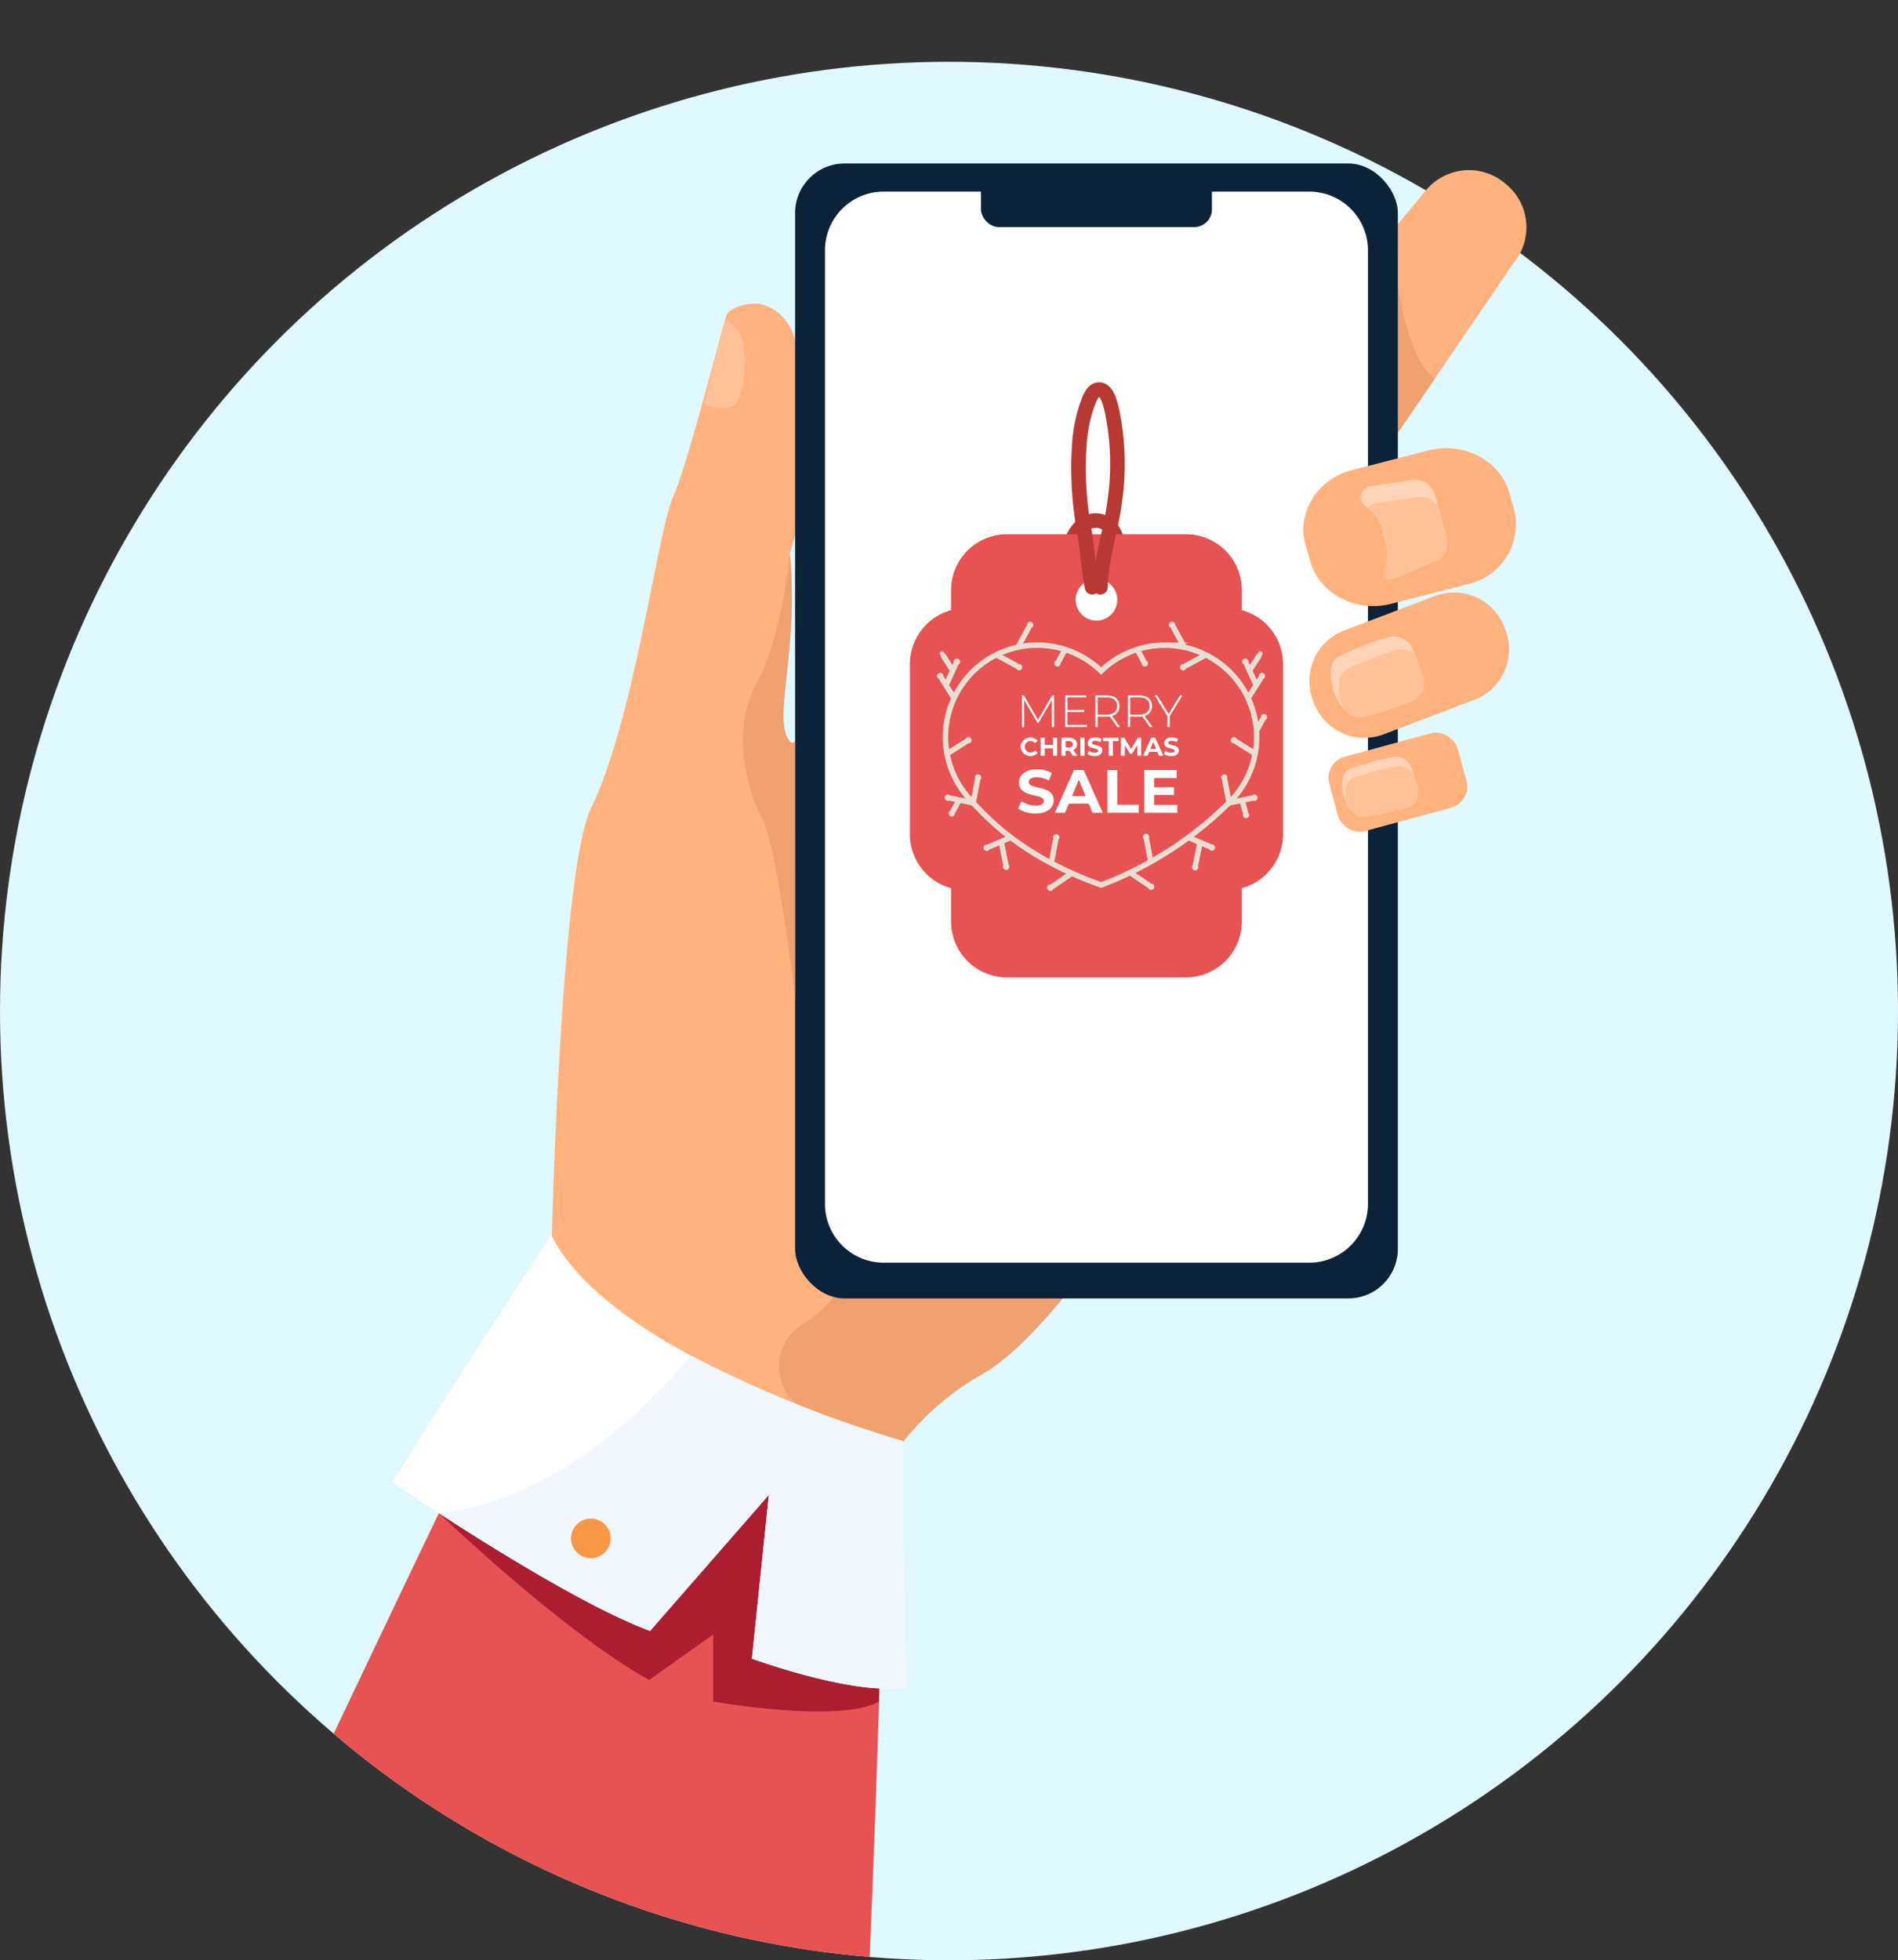
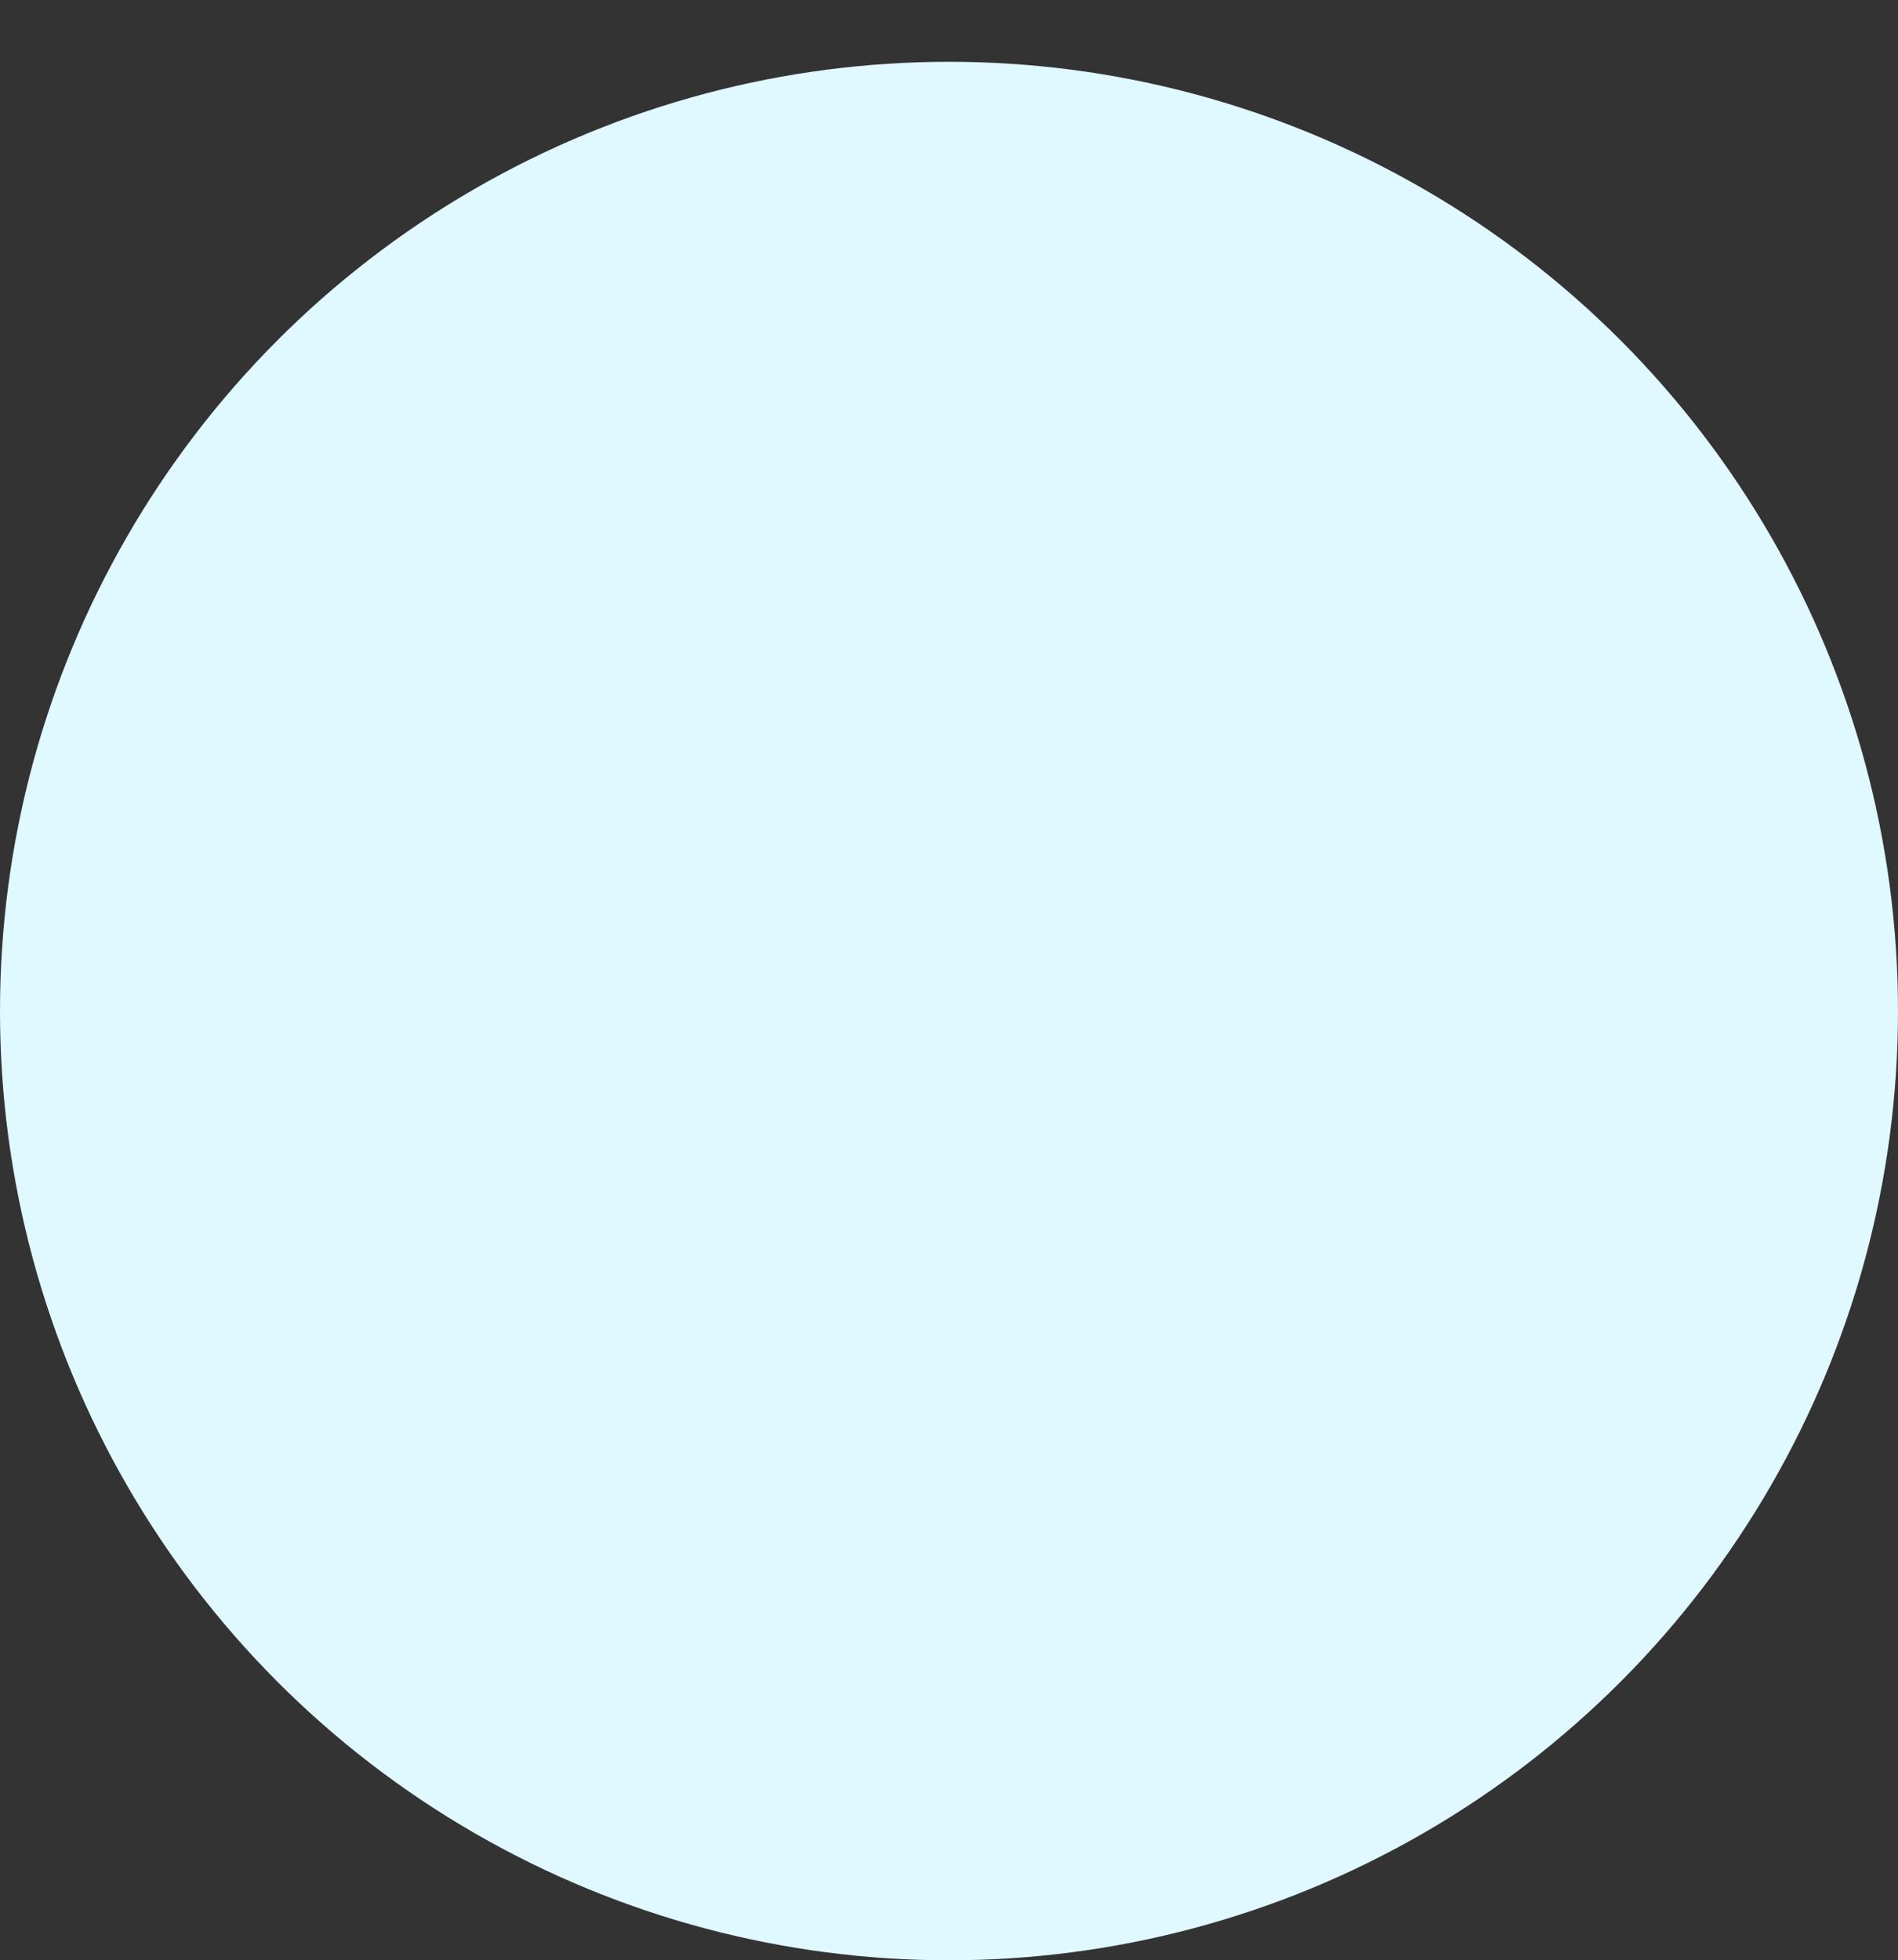
<svg xmlns="http://www.w3.org/2000/svg" width="260" height="268.463">
  <rect width="100%" height="100%" fill="#333333" stroke="none" />
  <defs>
    <clipPath id="a">
-       <path data-name="Path 11976" d="M151.641-8.463C223.438-8.463 260 58.2 260 130a130 130 0 01-260 0C0 58.2 79.844-8.463 151.641-8.463z" transform="translate(553 1682)" fill="#d6f6ff" />
-     </clipPath>
+       </clipPath>
  </defs>
  <g transform="translate(-553 -1608.537)">
    <circle data-name="Ellipse 37" cx="130" cy="130" r="130" transform="translate(553 1617)" fill="#e0f8ff" />
    <g data-name="Mask Group 1" transform="translate(0 -65)" clip-path="url(#a)">
      <g data-name="Group 578">
        <path data-name="Path 11894" d="M729.833 1800.519s-13.439 26.884-27.089 45.441c-5.431 7.386-10.9 13.452-15.56 15.98a37.19 37.19 0 00-11.63 10.585c-8.284 11.035-12.106 24.852-12.106 24.852l-34.9-52.808s1.191-51.62 5.381-60.254c6.109-12.584 9.06-38.008 11.406-43.07 1.741-3.754 6.712-23.15 7.19-24.575.207-.614 1.862-1.555 4.009-1.554 1.724 0 4.652 1.666 5.389 5.089 3.733 17.307-.76 28.723-.709 29.23 1.316 13.3-2.643 23.174.133 25.789.1.1.295.051.568-.122 4.812-3.09 34.677-46.631 38.355-47.572 3.878-.99 29.563 72.989 29.563 72.989z" fill="#ffb27d" />
        <path data-name="Path 11895" d="M584.066 1941.999c20.125-42.917 37.623-79.039 37.623-79.039s50.133 1.53 52.259 23.966c0 0-.475 23.467-1.836 55.074h-88.046" fill="#e65352" />
        <path data-name="Path 11896" d="M760.351 1709.537l-10.809 15.846-10.607 15.551a2.424 2.424 0 01-2.2.973c-2.546-.241-5.7-3.913-8.149-5.944l-.25-.205a7.656 7.656 0 01-1.015-10.75l16.211-19.6 4.809-5.811a7.655 7.655 0 0110.75-1.017l.249.205a7.657 7.657 0 011.011 10.752z" fill="#ffb27d" />
        <path data-name="Path 11897" d="M749.542 1725.381l-10.607 15.551a2.424 2.424 0 01-2.2.973l6.8-36.5c.007.209 1.163 16.584 6.007 19.976z" fill="#efa26f" />
        <path data-name="Path 11898" d="M702.743 1845.956c-5.431 7.386-10.9 13.452-15.56 15.98a37.191 37.191 0 00-11.63 10.585 845.075 845.075 0 01-11.972-5.72 6.826 6.826 0 01-.293-12.138l.141-.079c4.581-2.622 9.275-11.877 9.275-11.877z" fill="#efa26f" />
        <path data-name="Path 11899" d="M652.275 1717.474l-2.828 11.418s2.473 1.01 4.06.226 2.885-11.03-1.232-11.644z" fill="#ffc197" />
        <g data-name="Group 534" transform="translate(661.917 1695.925)">
          <g data-name="Group 532">
-             <rect data-name="Rectangle 120" width="82.568" height="155.43" rx="6.783" fill="#0c2239" />
-           </g>
+             </g>
          <g data-name="Group 533">
            <path data-name="Path 11900" d="M78.477 11.905v130.578a8.048 8.048 0 01-8 8.054h-58.39a8.047 8.047 0 01-7.993-8.054V11.905a8.047 8.047 0 017.993-8.053h58.394a8.048 8.048 0 017.996 8.053z" fill="#fff" />
          </g>
          <rect data-name="Rectangle 121" width="31.635" height="7.798" rx="2.431" transform="translate(25.467 .911)" fill="#0c2239" />
        </g>
        <g data-name="Group 535">
          <path data-name="Path 11901" d="M754.969 1769.378l-1.611.613-10.838 4.119a6.88 6.88 0 01-.768.244 7.4 7.4 0 01-8.754-4.522l-.159-.417a7.405 7.405 0 014.278-9.525l10.105-3.839.734-.279 1.611-.614a7.405 7.405 0 019.523 4.28l.159.417a7.4 7.4 0 01-4.28 9.523z" fill="#ffb27d" />
          <path data-name="Path 11902" d="M746.168 1769.626a43.167 43.167 0 01-6.836 2.154 2.882 2.882 0 01-2.261-1.13 6.677 6.677 0 01-1.363-2.46 7.812 7.812 0 01-.37-1.568 6.617 6.617 0 01.059-1.867 1.864 1.864 0 011.03-1.333h.008a42.7 42.7 0 016.574-2.578 2.855 2.855 0 013.542 1.584l.228.622 1.162 3.186a2.728 2.728 0 01-1.773 3.39z" fill="#ffd3b6" />
          <path data-name="Path 11903" d="M746.167 1769.626a43.178 43.178 0 01-6.836 2.154 2.882 2.882 0 01-2.261-1.13 7.797 7.797 0 01-.253-.677 7.706 7.706 0 01-.37-1.568 6.619 6.619 0 01.059-1.866 1.867 1.867 0 011.034-1.332h.008a42.7 42.7 0 016.574-2.578 3.116 3.116 0 012.66.423l1.163 3.186a2.728 2.728 0 01-1.778 3.388z" fill="#ffc197" />
        </g>
        <g data-name="Group 536" transform="translate(734.302 1773.177)">
          <rect data-name="Rectangle 122" width="18.236" height="10.553" rx="2.985" transform="rotate(-15.23 17.914 2.395)" fill="#ffb27d" />
          <path data-name="Path 11904" d="M11.229 11.027a37.613 37.613 0 01-5.766 1.212 2.812 2.812 0 01-2.28-1.809 5.68 5.68 0 01-.428-1.179 5.6 5.6 0 01-.186-1.228 4.787 4.787 0 01.186-1.43 1.484 1.484 0 01.946-.956h.008A37.185 37.185 0 019.292 4.08a2.363 2.363 0 012.788 1.447l.216.754.645 2.261a2.121 2.121 0 01-1.712 2.485z" fill="#ffd3b6" />
          <path data-name="Path 11905" d="M11.229 11.029a37.62 37.62 0 01-5.766 1.212 2.812 2.812 0 01-2.28-1.809 5.332 5.332 0 01-.168-1.153 4.812 4.812 0 01.186-1.43 1.487 1.487 0 01.946-.956h.008a37.061 37.061 0 015.583-1.555 2.522 2.522 0 012.559.941l.645 2.261a2.121 2.121 0 01-1.713 2.489z" fill="#ffc197" />
        </g>
        <path data-name="Path 11906" d="M613.116 1880.764s17.207 16.479 28.805 22.842l8.781-6.228v9.188s17.271 3.055 22.72 0v-25.06l-48.51-24.317z" fill="#ac1e2f" />
        <path data-name="Path 11907" d="M677.086 1904.571c-6.682 1.371-21.084-3.879-21.084-3.879l2.322-22.436-16.275 18.638c-8.282-3.082-21.235-11.125-28.932-16.129a330.668 330.668 0 01-6.361-4.232c10.86-17.476 21.785-33.822 21.785-33.822 3.207 6.416 10.8 11.986 19.022 16.441a161.828 161.828 0 0029.1 11.731c.001 13.333.423 33.688.423 33.688z" fill="#fff" />
        <g data-name="Group 537">
          <path data-name="Path 11908" d="M754.706 1753.357c-.059.022-.119.042-.181.063l-10.958 2.812c-4.818 1.24-9.8-1.369-11.074-5.793l-.651-2.266c-1.224-4.249 1.4-8.691 5.881-10.131l3.619-.93 7.341-1.884c4.818-1.238 9.8 1.369 11.072 5.793l.652 2.267a8.384 8.384 0 01-5.701 10.069z" fill="#ffb27d" />
          <path data-name="Path 11909" d="M749.684 1750.295l-5.324 2.4-.034.008a5.751 5.751 0 01-.645.133c-.088.013-.18.022-.269.034a.883.883 0 01-.112 0 .848.848 0 01-.736-1.2 5.3 5.3 0 00.3-3.611l-.127-.463v-.014l-.412-1.51a5.661 5.661 0 00-1.931-2.942 4.542 4.542 0 00-.337-.252 1.53 1.53 0 01.447-2.723l.034-.01 5.843-.883a2.78 2.78 0 013.229 2.163l.47 1.722 1 3.67c.392 1.454.049 3.09-1.396 3.478z" fill="#ffd3b6" />
          <path data-name="Path 11910" d="M749.685 1750.297l-5.324 2.4-.034.008c-.125.024-.515.088-1.026.168a.847.847 0 01-.736-1.2 5.3 5.3 0 00.3-3.611l-.127-.463v-.014l-.412-1.51a5.661 5.661 0 00-1.931-2.942 1.479 1.479 0 01.839-.6l.034-.01 5.843-.885a2.658 2.658 0 012.971 1.509l1 3.67c.391 1.454.047 3.089-1.397 3.48z" fill="#ffc197" />
        </g>
        <path data-name="Path 11911" d="M661.917 1810.359s-2.391-20.869-4.6-24.937-4.071-12.22-.678-18.277 4.567-17.709 4.567-17.709c1.316 13.3-2.643 23.174.133 25.789.1.1.295.051.568-.122z" fill="#efa26f" />
        <g data-name="Group 541">
          <path data-name="Path 11912" d="M677.271 1707.946l-.832.6-.836-.59a1.024 1.024 0 011.668-.006z" fill="#fff" />
          <g data-name="Group 538">
            <path data-name="Path 11913" d="M676.437 1706.064a2.469 2.469 0 00-2.024 1.053l.528.37a1.83 1.83 0 012.984-.011l.526-.378a2.475 2.475 0 00-2.014-1.034z" fill="#fff" />
          </g>
          <g data-name="Group 539">
            <path data-name="Path 11914" d="M676.438 1703.298a5.23 5.23 0 00-4.283 2.226l.529.37a4.59 4.59 0 017.49-.027l.524-.378a5.232 5.232 0 00-4.26-2.191z" fill="#fff" />
          </g>
          <g data-name="Group 540">
            <path data-name="Path 11915" d="M676.438 1704.812a3.747 3.747 0 00-3.055 1.578l.529.37a3.105 3.105 0 015.04-.019l.523-.375a3.74 3.74 0 00-3.037-1.554z" fill="#fff" />
          </g>
        </g>
        <path data-name="Path 11925" d="M677.086 1904.57c-6.682 1.371-21.084-3.879-21.084-3.879l2.322-22.436-16.274 18.638c-8.282-3.082-21.235-11.125-28.932-16.13 19.721-2.149 34.446-21.613 34.446-21.613a161.819 161.819 0 0029.1 11.731c0 13.335.422 33.689.422 33.689z" fill="#f2f7ff" />
        <path data-name="Path 11926" d="M631.229 1884.192a2.709 2.709 0 112.684 2.734 2.71 2.71 0 01-2.684-2.734z" fill="#f99746" />
        <g data-name="Group 577">
          <path data-name="Path 11927" d="M699.628 1748.574a4.615 4.615 0 012-3.343 2.789 2.789 0 013.454.444 5.715 5.715 0 011.15 2.9" fill="none" stroke="#b83933" stroke-linecap="round" stroke-linejoin="round" stroke-width="2" />
          <g data-name="Group 576">
            <path data-name="Path 11928" d="M723.117 1757.098v-2.739a7.659 7.659 0 00-7.66-7.658h-24.512a7.658 7.658 0 00-7.658 7.658v2.739a7.657 7.657 0 00-5.643 7.382v23.308a7.657 7.657 0 005.643 7.383v4.559a7.659 7.659 0 007.658 7.66h24.513a7.661 7.661 0 007.66-7.66v-4.559a7.655 7.655 0 005.641-7.383v-23.308a7.655 7.655 0 00-5.642-7.382zm-19.916 1.43a2.849 2.849 0 112.85-2.849 2.849 2.849 0 01-2.849 2.849z" fill="#e65352" />
            <g data-name="Group 546">
              <g data-name="Group 543">
                <g data-name="Group 542" fill="#fdfdfd">
                  <path data-name="Path 11929" d="M692.473 1784.273l.46-1.02a3.45 3.45 0 001.932.611c.8 0 1.13-.268 1.13-.629 0-1.1-3.406-.343-3.406-2.517 0-1 .8-1.825 2.468-1.825a3.949 3.949 0 012.035.518l-.418 1.029a3.315 3.315 0 00-1.624-.46c-.8 0-1.113.3-1.113.67 0 1.079 3.406.335 3.406 2.485 0 .978-.811 1.815-2.485 1.815a4.17 4.17 0 01-2.385-.677z" />
                  <path data-name="Path 11930" d="M702.138 1783.596h-2.72l-.519 1.254h-1.394l2.61-5.856h1.339l2.618 5.856h-1.422zm-.427-1.029l-.93-2.243-.928 2.243z" />
                  <path data-name="Path 11931" d="M704.698 1778.994h1.355v4.753h2.938v1.1h-4.293z" />
-                   <path data-name="Path 11932" d="M714.294 1783.763v1.087h-4.535v-5.856h4.427v1.087h-3.08v1.272h2.719v1.055h-2.719v1.355z" />
+                   <path data-name="Path 11932" d="M714.294 1783.763v1.087h-4.535v-5.856h4.427v1.087h-3.08v1.272h2.719v1.055h-2.719v1.355" />
                </g>
              </g>
              <g data-name="Group 544" fill="#fdfdfd">
                <path data-name="Path 11933" d="M697.092 1773.1l-.006-3.707-1.813 3.134h-.156l-1.814-3.12v3.7h-.309v-4.34h.266l1.937 3.348 1.939-3.348h.26l.006 4.333z" />
                <path data-name="Path 11934" d="M701.9 1772.814v.285h-2.989v-4.332h2.9v.284h-2.58v1.709h2.301v.279h-2.309v1.775z" />
-                 <path data-name="Path 11935" d="M706.059 1773.1l-1.034-1.448a3.23 3.23 0 01-.422.03h-1.238v1.417h-.316v-4.332h1.554c1.09 0 1.746.545 1.746 1.461a1.329 1.329 0 01-1.015 1.355l1.084 1.517zm-1.456-1.7c.93 0 1.424-.433 1.424-1.175s-.494-1.177-1.424-1.177h-1.238v2.352z" />
                <path data-name="Path 11936" d="M710.516 1773.1l-1.034-1.448a3.226 3.226 0 01-.422.03h-1.238v1.417h-.316v-4.332h1.554c1.09 0 1.746.545 1.746 1.461a1.329 1.329 0 01-1.015 1.355l1.082 1.517zm-1.456-1.7c.928 0 1.424-.433 1.424-1.175s-.5-1.177-1.424-1.177h-1.238v2.352z" />
                <path data-name="Path 11937" d="M713.238 1771.608v1.491h-.318v-1.491l-1.745-2.841h.346l1.567 2.55 1.567-2.55h.327z" />
              </g>
              <g data-name="Group 545" fill="#fff">
                <path data-name="Path 11938" d="M692.805 1775.812a1.358 1.358 0 012.354-.839l-.366.338a.794.794 0 00-.621-.289.789.789 0 000 1.578.792.792 0 00.621-.292l.366.337a1.356 1.356 0 01-2.354-.834z" />
                <path data-name="Path 11939" d="M697.81 1774.579v2.466h-.571v-1.012h-1.121v1.012h-.569v-2.466h.569v.972h1.121v-.972z" />
                <path data-name="Path 11940" d="M699.971 1777.045l-.476-.688h-.524v.688h-.571v-2.466h1.068c.657 0 1.071.342 1.071.895a.8.8 0 01-.508.778l.553.794zm-.536-2h-.465v.859h.465c.348 0 .524-.162.524-.43s-.175-.43-.519-.43z" />
                <path data-name="Path 11941" d="M700.994 1774.579h.571v2.466h-.571z" />
                <path data-name="Path 11942" d="M701.958 1776.798l.194-.43a1.442 1.442 0 00.813.258c.338 0 .476-.114.476-.265 0-.462-1.434-.144-1.434-1.062 0-.418.338-.768 1.039-.768a1.644 1.644 0 01.856.22l-.176.433a1.4 1.4 0 00-.683-.194c-.338 0-.47.127-.47.282 0 .454 1.435.141 1.435 1.046 0 .412-.341.765-1.047.765a1.749 1.749 0 01-1.003-.285z" />
                <path data-name="Path 11943" d="M704.881 1775.044h-.791v-.465h2.15v.465h-.789v2h-.57z" />
                <path data-name="Path 11944" d="M708.794 1777.045v-1.48l-.726 1.219h-.261l-.723-1.187v1.448h-.536v-2.466h.473l.922 1.533.909-1.533h.47l.006 2.466z" />
                <path data-name="Path 11945" d="M711.543 1776.514h-1.145l-.218.529h-.585l1.1-2.466h.563l1.1 2.466h-.6zm-.179-.433l-.391-.944-.391.944z" />
                <path data-name="Path 11946" d="M712.43 1776.798l.193-.43a1.447 1.447 0 00.815.258c.338 0 .476-.114.476-.265 0-.462-1.435-.144-1.435-1.062 0-.418.338-.768 1.041-.768a1.634 1.634 0 01.855.22l-.175.433a1.4 1.4 0 00-.685-.194c-.338 0-.468.127-.468.282 0 .454 1.434.141 1.434 1.046 0 .412-.342.765-1.045.765a1.749 1.749 0 01-1.006-.285z" />
              </g>
            </g>
            <path data-name="Path 11947" d="M712.576 1761.897a12.535 12.535 0 00-8.736 3.534 12.573 12.573 0 00-17.988 17.557c2.3 2.5 7.065 7.835 17.988 11.752a50.442 50.442 0 0017.5-11.253 12.575 12.575 0 00-8.768-21.589z" fill="none" stroke="#e9ded1" stroke-miterlimit="10" stroke-width=".75" />
            <g data-name="Group 547">
              <path data-name="Line 101" fill="none" stroke="#e9ded1" stroke-miterlimit="10" stroke-width=".75" d="M686.918 1780.304l-.605 3.183" />
              <path data-name="Path 11948" d="M687.418 1780.017a.435.435 0 11-.435-.435.435.435 0 01.435.435z" fill="#e9ded1" />
            </g>
            <g data-name="Group 548">
              <path data-name="Line 102" fill="none" stroke="#e9ded1" stroke-miterlimit="10" stroke-width=".75" d="M697.624 1788.508l-.605 3.183" />
              <path data-name="Path 11949" d="M698.124 1788.222a.435.435 0 11-.435-.435.435.435 0 01.435.435z" fill="#e9ded1" />
            </g>
            <g data-name="Group 549" transform="translate(696.442 1793.138)">
              <path data-name="Line 103" fill="none" stroke="#e9ded1" stroke-miterlimit="10" stroke-width=".75" d="M.684 1.823L3.362 0" />
              <circle data-name="Ellipse 46" cx=".435" cy=".435" r=".435" transform="translate(0 1.546)" fill="#e9ded1" />
            </g>
            <g data-name="Group 550">
              <path data-name="Line 104" fill="none" stroke="#e9ded1" stroke-miterlimit="10" stroke-width=".75" d="M690.79 1791.957l-.636-3.177" />
              <path data-name="Path 11950" d="M690.43 1792.412a.435.435 0 11.568.239.437.437 0 01-.568-.239z" fill="#e9ded1" />
            </g>
            <g data-name="Group 551">
              <path data-name="Line 105" fill="none" stroke="#e9ded1" stroke-miterlimit="10" stroke-width=".75" d="M685.403 1775.068l-2.737 1.735" />
              <path data-name="Path 11951" d="M685.955 1775.237a.435.435 0 11.019-.616.436.436 0 01-.019.616z" fill="#e9ded1" />
            </g>
            <g data-name="Group 552">
              <path data-name="Line 106" fill="none" stroke="#e9ded1" stroke-miterlimit="10" stroke-width=".75" d="M692.351 1764.765l-2.846-1.548" />
              <path data-name="Path 11952" d="M692.472 1765.328a.435.435 0 11.547-.281.435.435 0 01-.547.281z" fill="#e9ded1" />
            </g>
            <g data-name="Group 553">
              <path data-name="Line 107" fill="none" stroke="#e9ded1" stroke-miterlimit="10" stroke-width=".75" d="M698.004 1764.133l.823-1.514" />
              <path data-name="Path 11953" d="M697.441 1764.254a.435.435 0 11.281.547.436.436 0 01-.281-.547z" fill="#e9ded1" />
            </g>
            <g data-name="Group 554">
              <path data-name="Line 108" fill="none" stroke="#e9ded1" stroke-miterlimit="10" stroke-width=".75" d="M683.528 1784.676l.823-1.514" />
              <path data-name="Path 11954" d="M682.964 1784.797a.435.435 0 11.282.547.436.436 0 01-.282-.547z" fill="#e9ded1" />
            </g>
            <g data-name="Group 555">
              <path data-name="Line 109" fill="none" stroke="#e9ded1" stroke-miterlimit="10" stroke-width=".75" d="M725.995 1772.006l-.823 1.514" />
              <path data-name="Path 11955" d="M726.559 1771.887a.434.434 0 11-.281-.547.434.434 0 01.281.547z" fill="#e9ded1" />
            </g>
            <g data-name="Group 556">
              <path data-name="Line 110" fill="none" stroke="#e9ded1" stroke-miterlimit="10" stroke-width=".75" d="M723.619 1784.864l-.446-1.664" />
              <path data-name="Path 11956" d="M723.293 1785.34a.435.435 0 11.58.2.434.434 0 01-.58-.2z" fill="#e9ded1" />
            </g>
            <g data-name="Group 557">
-               <path data-name="Line 111" fill="none" stroke="#e9ded1" stroke-miterlimit="10" stroke-width=".75" d="M693.975 1759.369l-1.548 2.846" />
              <path data-name="Path 11957" d="M694.539 1759.248a.435.435 0 11-.282-.547.434.434 0 01.282.547z" fill="#e9ded1" />
            </g>
            <g data-name="Group 558">
              <path data-name="Line 112" fill="none" stroke="#e9ded1" stroke-miterlimit="10" stroke-width=".75" d="M715.33 1764.765l2.846-1.548" />
              <path data-name="Path 11958" d="M715.209 1765.328a.434.434 0 10-.547-.281.436.436 0 00.547.281z" fill="#e9ded1" />
            </g>
            <g data-name="Group 559">
              <path data-name="Line 113" fill="none" stroke="#e9ded1" stroke-miterlimit="10" stroke-width=".75" d="M709.677 1764.133l-.823-1.514" />
              <path data-name="Path 11959" d="M710.242 1764.254a.435.435 0 10-.282.547.436.436 0 00.282-.547z" fill="#e9ded1" />
            </g>
            <g data-name="Group 560">
              <path data-name="Line 114" fill="none" stroke="#e9ded1" stroke-miterlimit="10" stroke-width=".75" d="M713.706 1759.369l1.548 2.846" />
              <path data-name="Path 11960" d="M713.143 1759.248a.435.435 0 10.281-.547.433.433 0 00-.281.547z" fill="#e9ded1" />
            </g>
            <g data-name="Group 561">
              <path data-name="Line 115" fill="none" stroke="#e9ded1" stroke-miterlimit="10" stroke-width=".75" d="M681.955 1766.382l1.734 2.737" />
              <path data-name="Path 11961" d="M682.123 1765.831a.435.435 0 11-.614-.021.434.434 0 01.614.021z" fill="#e9ded1" />
            </g>
            <g data-name="Group 562">
              <path data-name="Line 116" fill="none" stroke="#e9ded1" stroke-miterlimit="10" stroke-width=".75" d="M683.951 1764.419l-1.35 2.946" />
              <path data-name="Path 11962" d="M684.506 1764.259a.435.435 0 11-.319-.526.435.435 0 01.319.526z" fill="#e9ded1" />
            </g>
            <g data-name="Group 563">
              <path data-name="Line 117" fill="none" stroke="#e9ded1" stroke-miterlimit="10" stroke-width=".75" d="M682.157 1763.245l1.331 2.077" />
              <path data-name="Path 11963" d="M682.283 1762.824a.331.331 0 11-.468-.013.33.33 0 01.468.013z" fill="#e9ded1" />
            </g>
            <g data-name="Group 564">
              <path data-name="Line 118" fill="none" stroke="#e9ded1" stroke-miterlimit="10" stroke-width=".75" d="M683.139 1782.836l3.174.652" />
              <path data-name="Path 11964" d="M682.682 1783.188a.435.435 0 10-.236-.568.434.434 0 00.236.568z" fill="#e9ded1" />
            </g>
            <g data-name="Group 565">
              <path data-name="Line 119" fill="none" stroke="#e9ded1" stroke-miterlimit="10" stroke-width=".75" d="M688.439 1789.512l2.985-1.261" />
              <path data-name="Path 11965" d="M688.263 1790.061a.435.435 0 10-.518-.335.437.437 0 00.518.335z" fill="#e9ded1" />
            </g>
            <g data-name="Group 566">
              <path data-name="Line 120" fill="none" stroke="#e9ded1" stroke-miterlimit="10" stroke-width=".75" d="M720.764 1780.304l.605 3.183" />
              <path data-name="Path 11966" d="M720.269 1780.017a.435.435 0 10.435-.435.434.434 0 00-.435.435z" fill="#e9ded1" />
            </g>
            <g data-name="Group 567">
              <path data-name="Line 121" fill="none" stroke="#e9ded1" stroke-miterlimit="10" stroke-width=".75" d="M710.057 1788.444l.605 3.183" />
              <path data-name="Path 11967" d="M709.558 1788.16a.435.435 0 10.435-.436.434.434 0 00-.435.436z" fill="#e9ded1" />
            </g>
            <g data-name="Group 568" transform="translate(707.756 1792.993)">
              <path data-name="Line 122" fill="none" stroke="#e9ded1" stroke-miterlimit="10" stroke-width=".75" d="M2.678 1.823L0 0" />
              <circle data-name="Ellipse 47" cx=".435" cy=".435" r=".435" transform="translate(2.492 1.546)" fill="#e9ded1" />
            </g>
            <g data-name="Group 569">
              <path data-name="Line 123" fill="none" stroke="#e9ded1" stroke-miterlimit="10" stroke-width=".75" d="M716.767 1792.014l.636-3.177" />
              <path data-name="Path 11968" d="M717.123 1792.467a.435.435 0 10-.568.24.435.435 0 00.568-.24z" fill="#e9ded1" />
            </g>
            <g data-name="Group 570">
              <path data-name="Line 124" fill="none" stroke="#e9ded1" stroke-miterlimit="10" stroke-width=".75" d="M722.278 1775.068l2.737 1.735" />
              <path data-name="Path 11969" d="M721.727 1775.237a.435.435 0 10-.021-.616.434.434 0 00.021.616z" fill="#e9ded1" />
            </g>
            <g data-name="Group 571">
              <path data-name="Line 125" fill="none" stroke="#e9ded1" stroke-miterlimit="10" stroke-width=".75" d="M725.727 1766.382l-1.735 2.737" />
              <path data-name="Path 11970" d="M725.558 1765.831a.435.435 0 10.614-.021.434.434 0 00-.614.021z" fill="#e9ded1" />
            </g>
            <g data-name="Group 572">
              <path data-name="Line 126" fill="none" stroke="#e9ded1" stroke-miterlimit="10" stroke-width=".75" d="M723.731 1764.419l1.35 2.946" />
              <path data-name="Path 11971" d="M723.177 1764.259a.434.434 0 10.317-.526.435.435 0 00-.317.526z" fill="#e9ded1" />
            </g>
            <g data-name="Group 573">
              <path data-name="Line 127" fill="none" stroke="#e9ded1" stroke-miterlimit="10" stroke-width=".75" d="M725.525 1763.245l-1.331 2.077" />
-               <path data-name="Path 11972" d="M725.398 1762.824a.331.331 0 10.468-.013.333.333 0 00-.468.013z" fill="#e9ded1" />
            </g>
            <g data-name="Group 574">
              <path data-name="Line 128" fill="none" stroke="#e9ded1" stroke-miterlimit="10" stroke-width=".75" d="M724.543 1782.836l-3.174.652" />
              <path data-name="Path 11973" d="M724.999 1783.188a.435.435 0 11.237-.568.435.435 0 01-.237.568z" fill="#e9ded1" />
            </g>
            <g data-name="Group 575">
              <path data-name="Line 129" fill="none" stroke="#e9ded1" stroke-miterlimit="10" stroke-width=".75" d="M718.739 1789.477l-2.985-1.261" />
              <path data-name="Path 11974" d="M718.915 1790.026a.435.435 0 11.516-.333.433.433 0 01-.516.333z" fill="#e9ded1" />
            </g>
          </g>
          <path data-name="Path 11975" d="M702.599 1753.955c-.489-2.5-.654-5.226-1.028-7.517a47.038 47.038 0 01-.678-12.51 20.058 20.058 0 011.062-5.008c.224-.582.6-1.754 1.3-1.968 1.344-.414 1.817 1.783 2.054 2.769a35.516 35.516 0 01.382 12.554c-.457 3.739-1.892 7.836-1.953 11.68" fill="none" stroke="#b83933" stroke-linecap="round" stroke-linejoin="round" stroke-width="2" />
        </g>
      </g>
    </g>
  </g>
</svg>